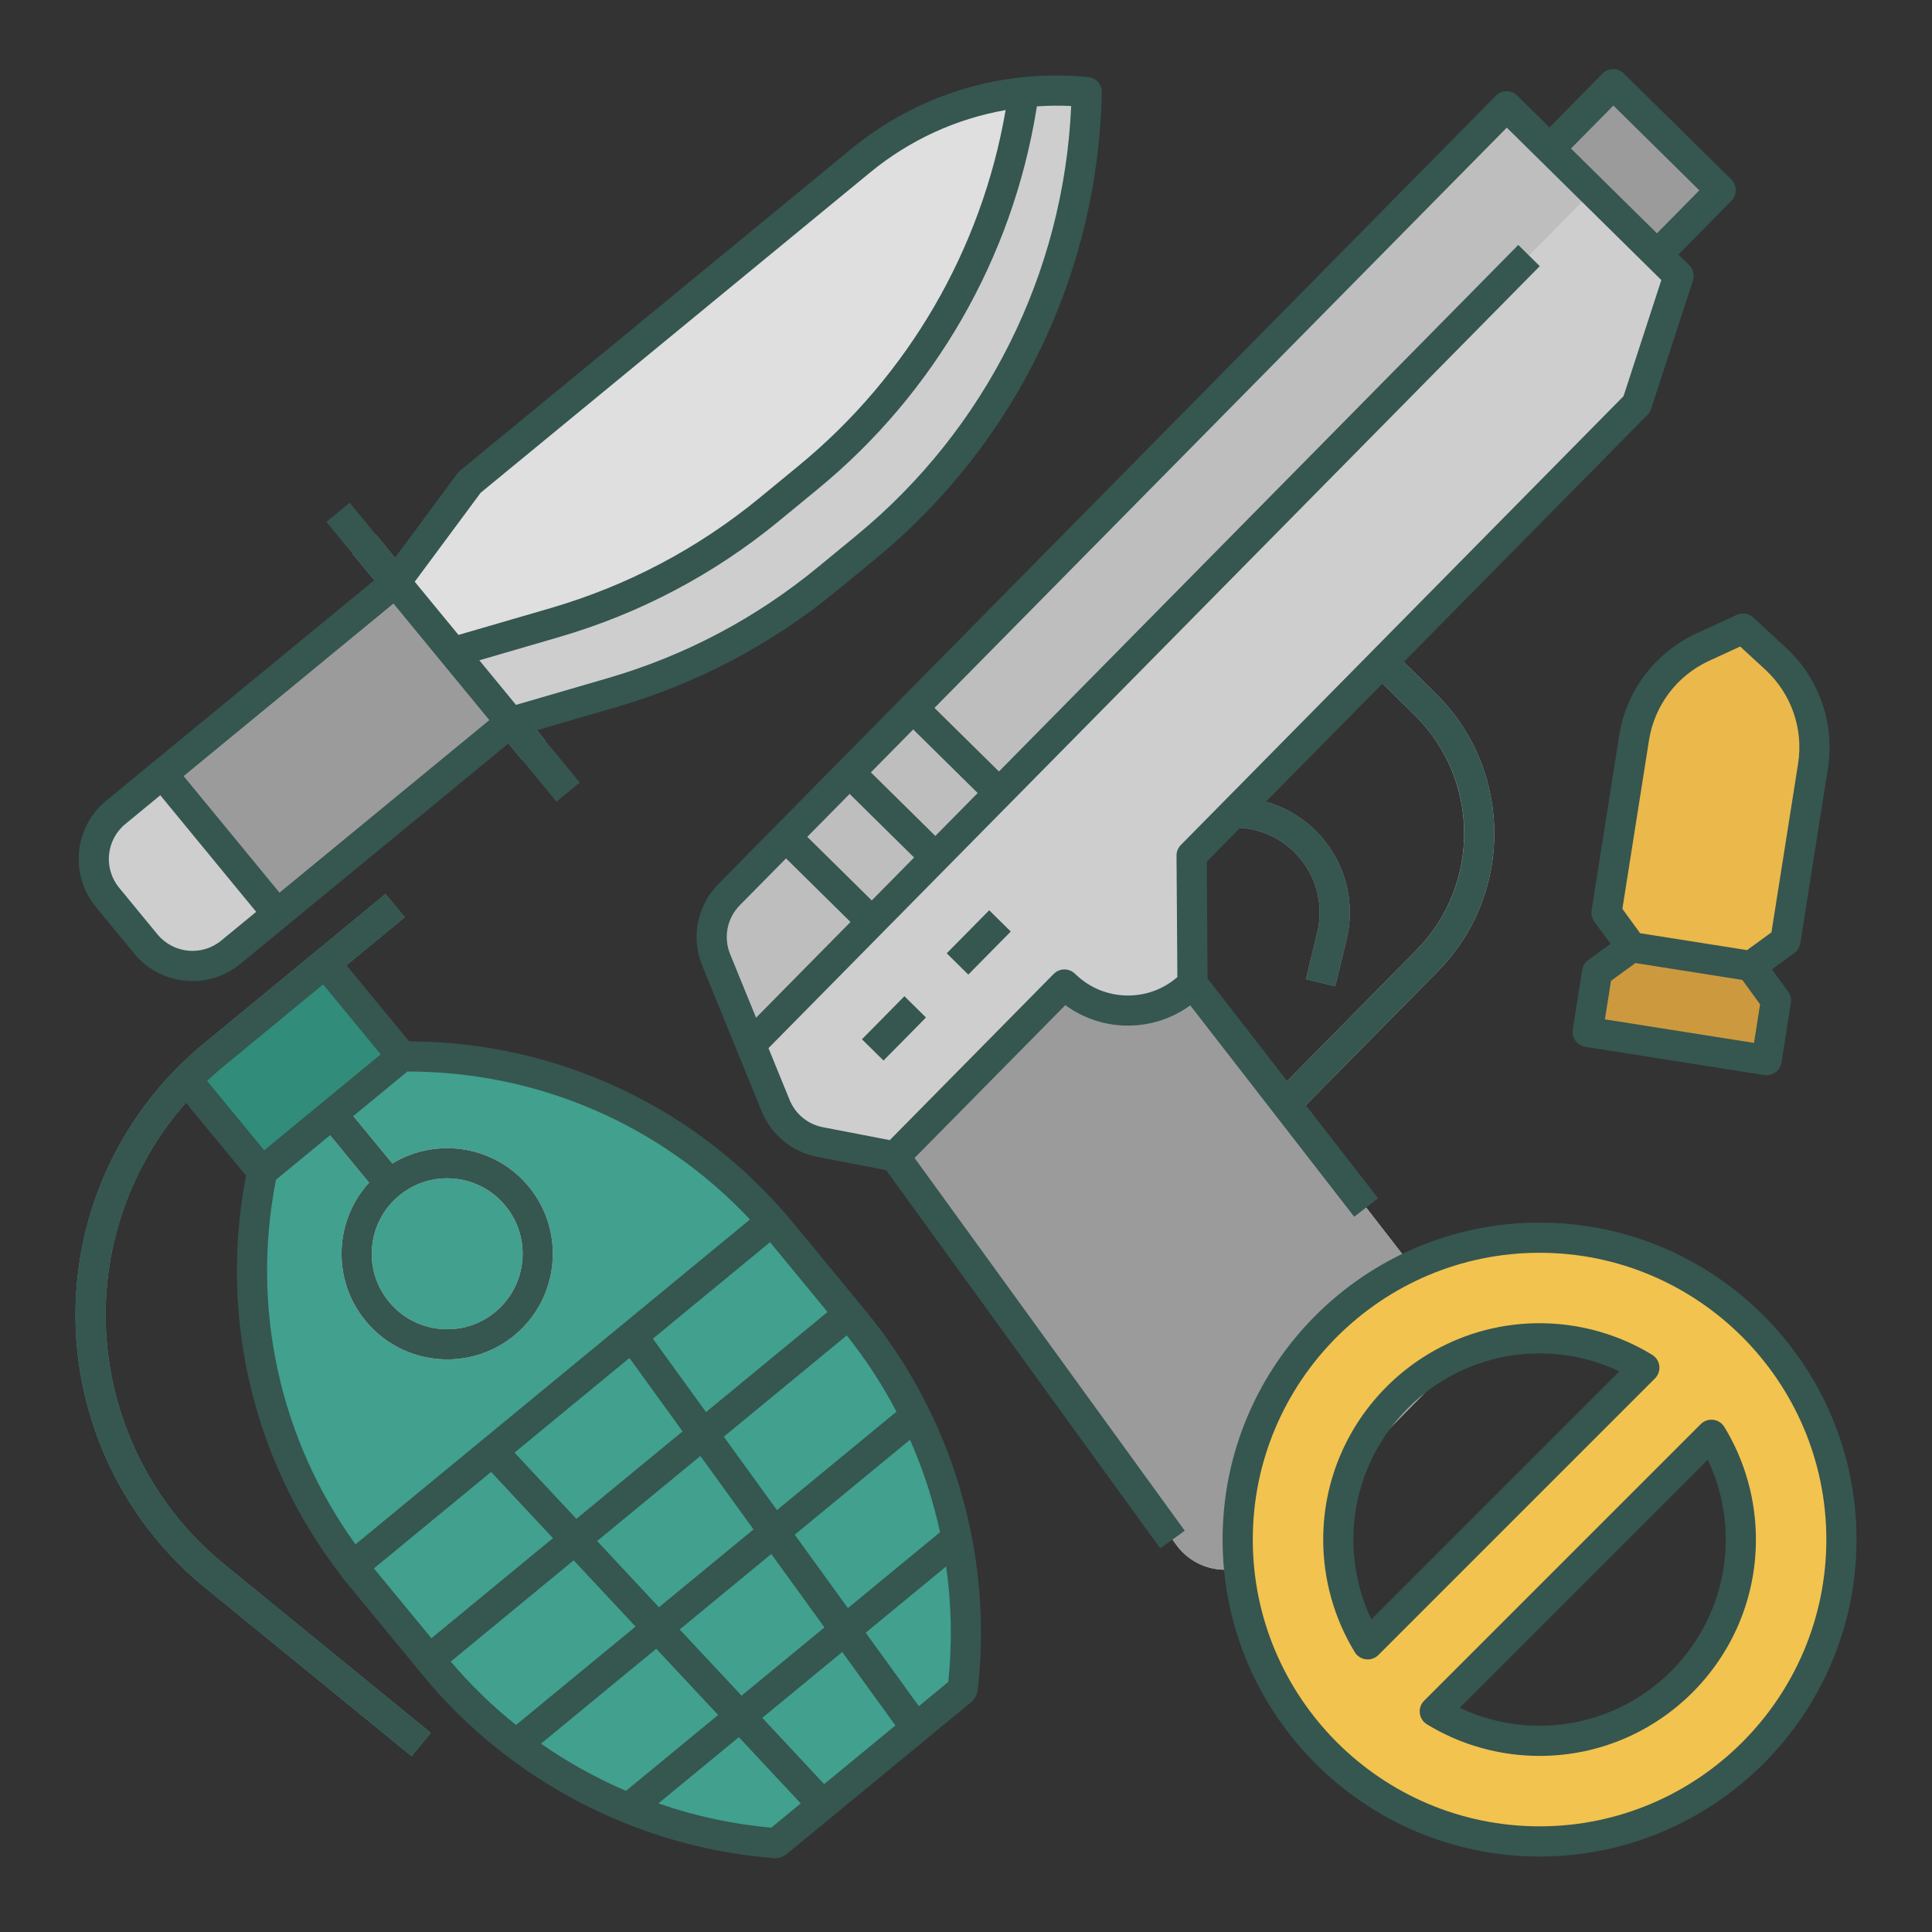
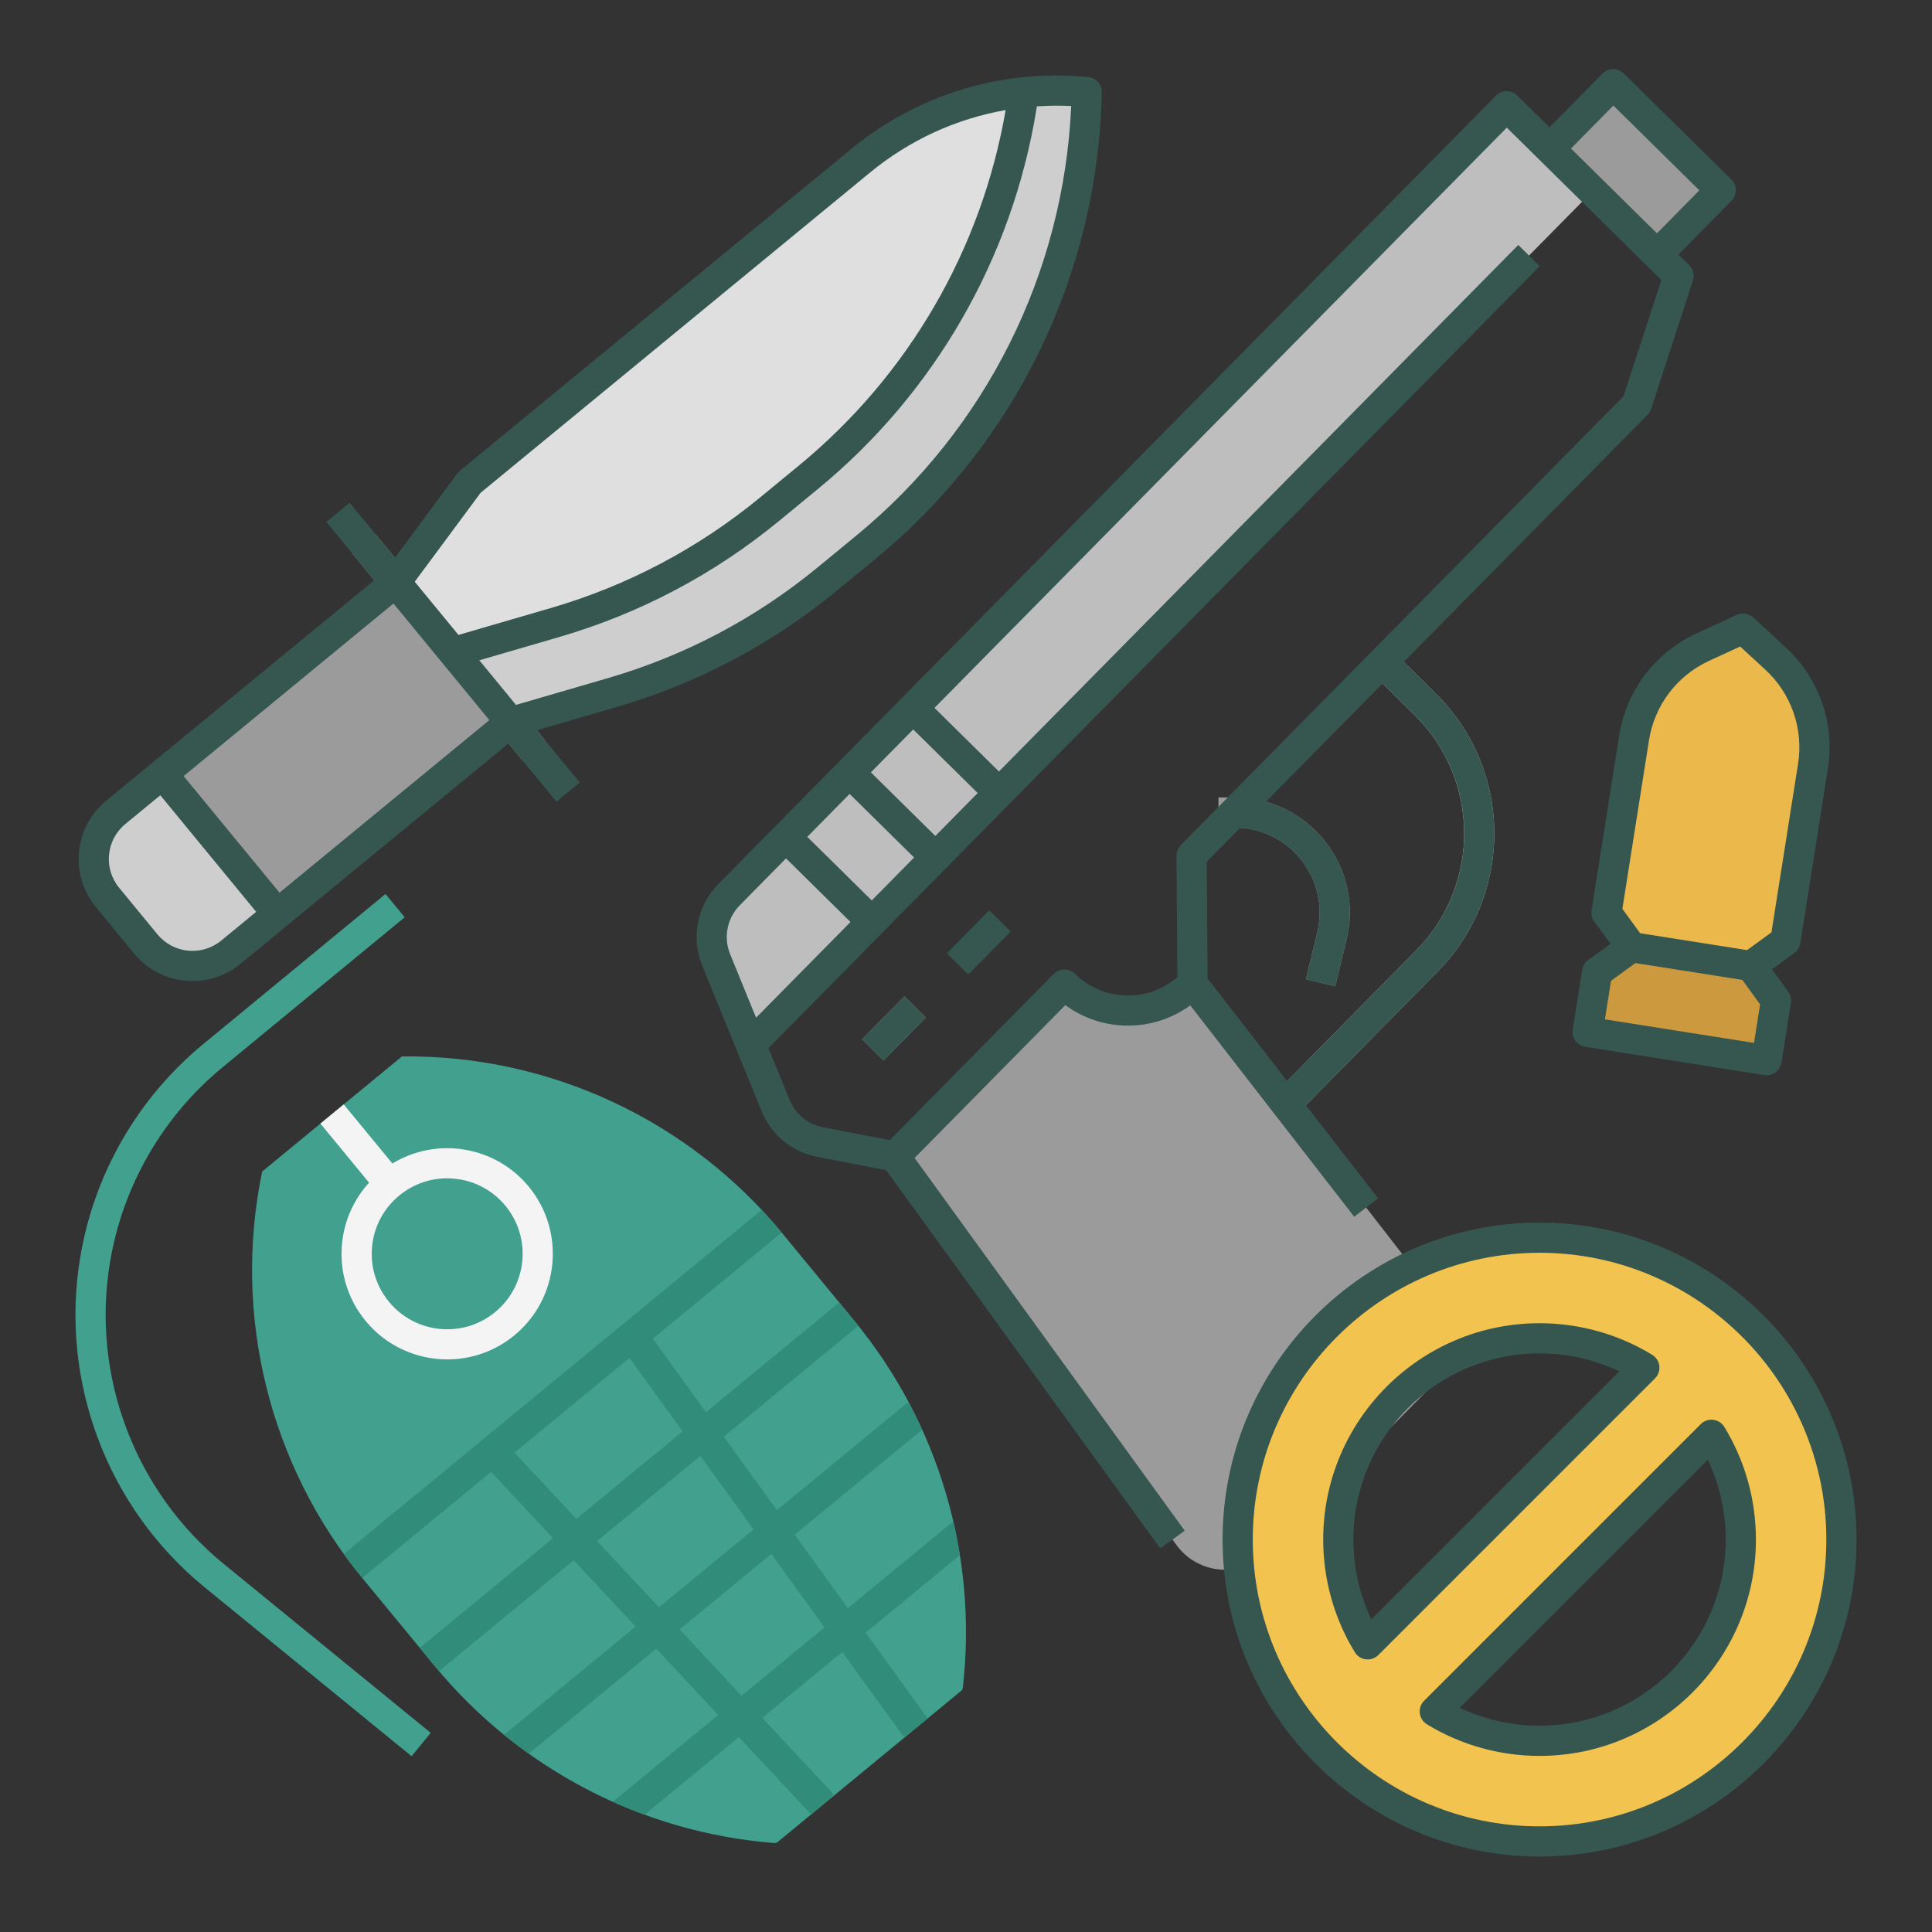
<svg xmlns="http://www.w3.org/2000/svg" width="800px" height="800px" viewBox="0 0 512 512">
  <rect x="0" y="0" width="512" height="512" fill="#333333" stroke="none" />
  <defs>
    <style>.e{fill:#eab84b;}.f{fill:#f4f4f4;}.g{fill:#f2c34e;}.h{fill:#318c7a;}.i{fill:#cecece;}.j{fill:#bebebe;}.k{fill:#cc993e;}.l{fill:#dfdfdf;}.m{fill:#41a08e;}.n{fill:#365650;}.o{fill:#9b9b9b;}</style>
  </defs>
  <g id="a" />
  <g id="b" />
  <g id="c">
    <g>
      <path class="o" d="M353.852,261.386l-7.774-1.887,2.997-12.348c1.646-6.78,.105-13.806-4.227-19.275-4.331-5.47-10.852-8.594-17.793-8.531l-4.146-.001,.002-8,4.118,.001c9.409-.062,18.221,4.15,24.092,11.564,5.872,7.414,7.96,16.938,5.73,26.129l-2.997,12.348Z" />
      <path class="j" d="M342.368,296.625l-5.695-5.618,38.689-39.225c17.037-17.273,16.845-45.187-.429-62.224l-12.88-12.697,5.616-5.697,12.881,12.698c20.415,20.136,20.642,53.125,.507,73.539l-38.689,39.225Z" />
-       <path class="i" d="M444.843,73.108l-45.566-44.942L193.212,237.091c-4.495,4.557-5.841,11.354-3.423,17.28l15.757,38.618c2.043,5.006,6.476,8.642,11.785,9.666l19.812,3.821,74.586,102.913c5.802,8.006,17.404,8.885,24.347,1.846l44.313-44.928c5.631-5.709,6.166-14.706,1.251-21.042l-65.614-84.589-.234-33.94,117.972-119.61,11.08-34.018Z" />
      <path class="o" d="M336.075,411.235l44.313-44.928c5.631-5.709,6.166-14.706,1.251-21.042l-65.614-84.589c-9.308,9.437-24.503,9.542-33.94,.234l-44.942,45.566,74.586,102.913c5.802,8.006,17.404,8.885,24.347,1.846Z" />
      <path class="j" d="M399.277,28.166L193.212,237.091c-4.495,4.557-5.841,11.354-3.423,17.28l9.167,22.467L422.06,50.637l-22.783-22.471Z" />
      <path class="m" d="M226.386,349.995l-19.091-23.182c-24.764-30.069-61.818-47.298-100.769-46.854h-0l-37.052,30.514h0c-7.904,38.144,1.901,77.814,26.665,107.883l19.091,23.182c22.393,27.191,54.873,44.116,89.988,46.893h0c.308,.024,.614-.072,.853-.269l48.659-40.073c.239-.197,.392-.478,.427-.786,4.007-34.996-6.377-70.119-28.77-97.31Z" />
      <path class="l" d="M288,24.39c-21.63-2.109-43.211,4.461-59.996,18.265L124.459,127.804l-19.635,26.504,30.488,37.074,26.894-7.83c20.852-6.071,40.253-16.314,57.027-30.108l10.294-8.466c36.158-29.734,57.518-73.784,58.473-120.588h-0Z" />
      <path class="o" d="M104.824,154.308L30.676,215.283c-6.825,5.613-7.808,15.695-2.196,22.521l10.163,12.358c5.613,6.825,15.695,7.808,22.521,2.196l74.149-60.975-30.488-37.074Z" />
      <path class="i" d="M43.034,205.121h-0l-12.358,10.162c-6.825,5.613-7.808,15.695-2.196,22.521l10.163,12.358c5.613,6.825,15.695,7.808,22.521,2.196l12.358-10.163-30.488-37.074Z" />
      <path class="i" d="M162.206,183.552c20.852-6.071,40.253-16.314,57.027-30.108l10.294-8.466c36.158-29.734,57.518-73.784,58.473-120.588h-0c-5.63-.549-11.254-.496-16.793,.105l-.482,3.744c-6.2,38.257-26.116,73.264-56.442,98.202l-10.294,8.465c-16.774,13.794-36.175,24.037-57.027,30.108l-26.894,7.83,15.244,18.537,26.894-7.83Z" />
      <path class="g" d="M408,328c-44.183,0-80,35.817-80,80s35.817,80,80,80,80-35.817,80-80-35.817-80-80-80Zm-53.333,80c0-29.455,23.878-53.333,53.333-53.333,10.172,0,19.678,2.848,27.766,7.789l-73.311,73.311c-4.941-8.088-7.789-17.595-7.789-27.766Zm53.333,53.333c-10.172,0-19.678-2.847-27.766-7.789l73.311-73.311c4.941,8.088,7.789,17.594,7.789,27.766,0,29.455-23.878,53.333-53.333,53.333Z" />
      <rect class="o" height="40" transform="translate(97.072 321.89) rotate(-45.395)" width="24" x="421.334" y="24.902" />
      <rect class="o" height="7.999" transform="translate(-123.488 249.832) rotate(-45.396)" width="16" x="228.909" y="268.536" />
-       <rect class="o" height="8" transform="translate(-100.577 259.015) rotate(-45.391)" width="16" x="251.38" y="245.753" />
      <rect class="o" height="32" transform="translate(-100.514 225.791) rotate(-45.394)" width="8" x="215.665" y="217.055" />
      <rect class="o" height="32" transform="translate(-83.33 232.705) rotate(-45.395)" width="8" x="232.519" y="199.968" />
      <rect class="o" height="32" transform="translate(-66.146 239.616) rotate(-45.395)" width="8" x="249.372" y="182.881" />
-       <rect class="h" height="32" transform="translate(-162.072 113.992) rotate(-39.473)" width="48" x="53.828" y="266.865" />
      <path class="f" d="M140.128,314.468c-8.953-10.869-24.444-13.243-36.142-6.132l-12.899-15.663-6.176,5.086,12.896,15.659c-4.063,4.444-6.573,10.054-7.163,16.154-.72,7.444,1.501,14.723,6.256,20.497,5.529,6.714,13.553,10.188,21.639,10.188,6.267,0,12.572-2.088,17.776-6.374,11.917-9.815,13.628-27.496,3.813-39.415Zm-8.899,33.239c-4.124,3.396-9.322,4.985-14.641,4.469-5.317-.515-10.116-3.069-13.512-7.193-3.396-4.124-4.983-9.323-4.469-14.64s3.069-10.116,7.193-13.512c3.615-2.977,8.055-4.564,12.678-4.564,.65,0,1.306,.032,1.962,.095,5.317,.514,10.116,3.069,13.512,7.192,7.009,8.513,5.789,21.143-2.724,28.153Z" />
      <path class="e" d="M470.538,174.523l-8.617-7.942-10.645,4.9c-9.719,4.474-16.559,13.509-18.228,24.077l-7.311,46.301,6.654,9.15-9.15,6.654-2.495,15.804,47.413,7.486,2.495-15.804-6.654-9.15,9.15-6.654,7.311-46.301c1.669-10.568-2.055-21.271-9.923-28.522Z" />
      <polygon class="k" points="432.392 251.009 464 256 470.654 265.15 468.159 280.954 420.746 273.468 423.242 257.664 432.392 251.009" />
      <rect class="o" height="70.877" transform="translate(-81.856 114.603) rotate(-39.432)" width="8" x="114.97" y="136.071" />
      <path class="m" d="M109.085,465.415l-54.861-44.771c-25.75-21.013-38.395-54.439-33-87.234,3.661-22.257,15.266-42.411,32.677-56.75l48.265-39.748,5.086,6.176-48.265,39.748c-15.915,13.107-26.523,31.529-29.87,51.874-4.931,29.976,6.628,60.53,30.164,79.737l54.861,44.771-5.058,6.198Z" />
      <path class="n" d="M35.553,252.703c3.949,4.802,9.686,7.288,15.465,7.288,4.472,0,8.97-1.488,12.686-4.544l71.059-58.434,12.703,15.448,6.179-5.081-11.391-13.852,21.07-6.135c21.494-6.257,41.159-16.64,58.449-30.859l10.294-8.465c37.107-30.515,58.951-75.564,59.932-123.596,.043-2.09-1.531-3.86-3.611-4.062-22.85-2.23-45.195,4.576-62.925,19.156L121.918,124.714c-.253,.208-.479,.445-.673,.709l-16.585,22.388-11.99-14.581-6.179,5.081,12.703,15.448L28.135,212.194c-8.518,7.004-9.749,19.633-2.745,28.151l10.163,12.358ZM283.878,28.096c-1.97,44.27-22.567,85.566-56.892,113.793l-10.294,8.465c-16.449,13.526-35.157,23.404-55.604,29.357l-24.361,7.093-9.716-11.815,21.07-6.135c21.493-6.257,41.158-16.64,58.449-30.859l10.294-8.465c30.905-25.415,51.45-61.16,57.85-100.652,.007-.042,.014-.085,.019-.129l.072-.562c3.016-.199,6.056-.245,9.114-.093ZM127.38,130.581L230.544,45.744c10.537-8.665,22.877-14.286,35.959-16.574-6.373,36.946-25.771,70.342-54.761,94.182l-10.294,8.465c-16.45,13.527-35.158,23.404-55.604,29.357l-24.362,7.093-11.585-14.088,17.483-23.599Zm-53.31,105.984l-25.406-30.895,55.612-45.731,25.406,30.895-55.612,45.731Zm-40.854-18.192l9.269-7.622,25.406,30.895-9.269,7.622c-5.111,4.202-12.688,3.464-16.891-1.646l-10.162-12.358c-4.203-5.111-3.464-12.688,1.646-16.891Z" />
      <path class="n" d="M408,324c-46.318,0-84,37.682-84,84s37.682,84,84,84,84-37.682,84-84-37.682-84-84-84Zm0,160c-41.907,0-76-34.093-76-76s34.093-76,76-76,76,34.093,76,76-34.093,76-76,76Z" />
      <path class="n" d="M439.738,361.983c-.145-1.218-.84-2.301-1.887-2.941-8.969-5.479-19.291-8.375-29.852-8.375-31.614,0-57.334,25.72-57.334,57.334,0,10.561,2.896,20.883,8.375,29.852,.64,1.046,1.723,1.742,2.941,1.887,.158,.019,.316,.028,.473,.028,1.054,0,2.073-.417,2.828-1.171l73.311-73.311c.867-.867,1.288-2.084,1.144-3.301Zm-76.321,67.165c-3.12-6.574-4.751-13.792-4.751-21.147,0-27.203,22.131-49.334,49.334-49.334,7.355,0,14.574,1.631,21.147,4.751l-65.73,65.73Z" />
      <path class="n" d="M456.958,378.148c-.64-1.046-1.723-1.742-2.941-1.887-1.215-.143-2.434,.276-3.301,1.144l-73.311,73.311c-.867,.867-1.288,2.084-1.144,3.301,.145,1.218,.84,2.301,1.887,2.941,8.969,5.479,19.291,8.375,29.852,8.375,31.614,0,57.334-25.72,57.334-57.334,0-10.561-2.896-20.883-8.375-29.852Zm-48.958,79.185c-7.355,0-14.574-1.631-21.147-4.751l65.73-65.73c3.12,6.574,4.751,13.792,4.751,21.147,0,27.203-22.131,49.334-49.334,49.334Z" />
      <path class="n" d="M282.324,266.364c9.81,7.24,23.284,7.232,33.101,.066l43.456,56.022,6.321-4.903-19.137-24.671,34.992-35.478c20.135-20.414,19.908-53.403-.507-73.538l-8.544-8.427,64.604-65.501c.436-.442,.763-.98,.956-1.57l11.079-34.018c.469-1.44,.084-3.023-.994-4.086l-2.848-2.809,14.044-14.24c1.551-1.573,1.534-4.105-.039-5.656l-28.479-28.088c-1.572-1.551-4.105-1.534-5.657,.039l-14.045,14.239-8.543-8.427c-.749-.739-1.758-1.152-2.809-1.152h-.027c-1.061,.007-2.076,.436-2.82,1.191L190.364,234.282c-5.625,5.704-7.305,14.183-4.278,21.601l15.756,38.618c2.563,6.281,8.07,10.798,14.731,12.083l18.259,3.521,72.651,100.243,6.478-4.694-71.591-98.78,39.954-40.508Zm92.609-76.807c8.368,8.253,13.021,19.271,13.102,31.023s-4.419,22.834-12.672,31.201l-34.243,34.719-21.103-27.206-.213-30.929,8.85-8.972c6.362,.399,12.198,3.433,16.196,8.483,4.332,5.469,5.873,12.495,4.227,19.275l-2.997,12.348,7.774,1.887,2.997-12.348c2.23-9.191,.142-18.715-5.73-26.129-4.064-5.133-9.53-8.726-15.645-10.433l30.915-31.344,8.543,8.427ZM427.561,27.971l22.783,22.471-11.235,11.392-22.783-22.471,11.236-11.391ZM231.018,238.634l-17.087-16.853,11.236-11.391,17.087,16.853-11.236,11.392Zm16.853-17.087l-17.087-16.853,11.235-11.391,17.087,16.853-11.235,11.391Zm-51.812,18.353l12.254-12.424,17.087,16.853-25.033,25.38-6.875-16.85c-1.816-4.451-.808-9.538,2.567-12.96Zm13.189,51.578l-5.593-13.709L408.054,70.533l-5.695-5.618-137.635,139.545-17.087-16.853L399.316,33.823l40.958,40.397-10.021,30.77-117.31,118.938c-.745,.755-1.16,1.776-1.152,2.836l.222,32.176c-3.595,3.119-8.126,4.851-12.937,4.884-5.317,.029-10.379-2.009-14.182-5.76-1.573-1.552-4.106-1.534-5.657,.039l-43.439,44.042-17.711-3.416c-3.997-.771-7.301-3.481-8.838-7.25Z" />
      <rect class="n" height="7.999" transform="translate(-123.488 249.832) rotate(-45.396)" width="16" x="228.909" y="268.536" />
      <rect class="n" height="8" transform="translate(-100.577 259.015) rotate(-45.391)" width="16" x="251.38" y="245.753" />
      <path class="n" d="M429.097,194.935l-7.311,46.3c-.166,1.048,.092,2.119,.716,2.977l4.302,5.915-5.915,4.302c-.858,.624-1.433,1.563-1.599,2.611l-2.495,15.804c-.344,2.182,1.145,4.23,3.327,4.575l47.413,7.486c.208,.033,.416,.049,.624,.049,.84,0,1.665-.265,2.353-.765,.858-.624,1.433-1.563,1.599-2.611l2.495-15.805c.166-1.047-.092-2.118-.716-2.976l-4.302-5.915,5.915-4.302c.858-.624,1.433-1.563,1.599-2.611l7.311-46.301c1.881-11.917-2.292-23.912-11.163-32.087l-8.617-7.941c-1.188-1.094-2.917-1.368-4.383-.692l-10.646,4.9c-10.959,5.045-18.625,15.171-20.506,27.087Zm35.735,81.444l-39.511-6.239,1.613-10.217,6.469-4.705,28.336,4.474,4.705,6.47-1.613,10.217Zm-3.662-105.049l6.657,6.134c6.9,6.358,10.146,15.688,8.682,24.957l-7.052,44.665-6.469,4.705-28.336-4.474-4.705-6.47,7.052-44.664c1.463-9.268,7.425-17.144,15.949-21.068l8.223-3.785Z" />
      <path class="h" d="M229.396,432.681l24.981-20.573c-.478-2.997-1.063-5.973-1.748-8.925l-27.933,23.004-14.099-19.479,33.788-27.826c-1.131-2.493-2.336-4.955-3.626-7.378l-34.862,28.711-14.099-19.479,35.678-29.383c-.363-.453-.72-.909-1.089-1.358l-3.98-4.832-35.309,29.079-14.099-19.479,34.149-28.124c-1.706-2.064-3.475-4.063-5.294-6.004l-110.735,91.197c1.557,2.157,3.179,4.277,4.878,6.347l34.149-28.124,16.415,17.572-35.31,29.079,3.98,4.832c.369,.448,.749,.887,1.123,1.329l35.679-29.383,16.415,17.572-34.862,28.711c2.13,1.731,4.316,3.385,6.546,4.974l33.789-27.827,16.415,17.572-27.933,23.004c2.766,1.238,5.574,2.383,8.424,3.427l24.981-20.573,19.151,20.501,3.095-2.549,2.922-2.729-18.98-20.318,21.216-17.472,16.302,22.524,3.239-2.345,3.094-2.548-16.449-22.726Zm-93.064-47.722l30.479-25.101,14.099,19.479-28.163,23.194-16.415-17.572Zm21.887,23.43l27.391-22.558,14.099,19.479-25.076,20.651-16.415-17.572Zm38.302,41.002l-16.415-17.572,24.304-20.015,14.099,19.479-21.988,18.108Z" />
-       <path class="n" d="M229.474,347.452l-19.091-23.182c-25.252-30.662-62.355-48.172-101.964-48.305l-16.605-20.163,15.438-12.714-5.086-6.176-48.265,39.748c-17.411,14.339-29.016,34.494-32.677,56.75-5.395,32.795,7.25,66.221,33,87.234l54.861,44.771,5.058-6.198-54.861-44.771c-23.536-19.207-35.095-49.761-30.164-79.737,2.61-15.863,9.651-30.545,20.164-42.462l15.909,19.317c-7.486,38.926,2.608,78.672,27.86,109.335l19.091,23.182c22.955,27.873,56.765,45.491,92.761,48.337,.139,.011,.278,.017,.416,.017,1.202,0,2.359-.414,3.295-1.185l48.655-40.071c1.046-.86,1.708-2.075,1.861-3.42,4.107-35.874-6.702-72.435-29.657-100.308Zm-32.954,101.939l-16.415-17.572,24.304-20.015,14.099,19.479-21.988,18.108Zm26.688-11.614l14.099,19.479-18.9,15.565-16.415-17.573,21.216-17.472Zm-32.875,16.71l-24.43,20.119c-7.913-3.399-15.474-7.596-22.542-12.525l30.557-25.166,16.415,17.572Zm-23.522-94.629l14.099,19.479-28.163,23.194-16.415-17.572,30.479-25.101Zm18.799,25.973l14.099,19.479-25.076,20.651-16.415-17.572,27.391-22.558Zm24.986,20.877l30.557-25.165c3.483,7.883,6.152,16.108,7.971,24.526l-24.429,20.119-14.099-19.479Zm26.98-32.584l-31.68,26.09-14.099-19.479,32.59-26.84c5.062,6.326,9.471,13.108,13.189,20.229Zm-18.258-26.418l-32.221,26.536-14.099-19.479,31.061-25.58c.049,.059,.099,.115,.148,.174l15.112,18.35Zm-133.681-86.817l15.258,18.526-30.877,25.429-15.132-18.374c1.329-1.246,2.686-2.468,4.101-3.633l26.651-21.948Zm-12.509,51.757l14.326-11.799,10.352,12.571c-4.063,4.444-6.573,10.054-7.163,16.154-.72,7.444,1.501,14.723,6.256,20.497,5.529,6.714,13.553,10.188,21.639,10.188,6.267,0,12.572-2.088,17.776-6.374,11.917-9.815,13.628-27.496,3.813-39.415-8.953-10.869-24.444-13.243-36.142-6.132l-10.356-12.575,14.328-11.8c34.677-.025,67.256,14.137,90.804,39.219l-104.552,86.104c-20.101-27.923-27.743-62.628-21.081-96.64Zm25.479,17.697c.515-5.317,3.069-10.116,7.193-13.512,3.615-2.977,8.055-4.564,12.678-4.564,.65,0,1.306,.032,1.962,.095,5.317,.514,10.116,3.069,13.512,7.192,7.009,8.513,5.789,21.143-2.724,28.153-4.124,3.396-9.322,4.985-14.641,4.469-5.317-.515-10.116-3.069-13.512-7.193-3.396-4.124-4.983-9.323-4.469-14.64Zm.476,85.293l31.062-25.581,16.415,17.572-32.222,26.536-15.112-18.349c-.048-.059-.094-.119-.143-.178Zm20.357,24.689l32.591-26.84,16.415,17.572-31.681,26.091c-6.276-5.015-12.087-10.642-17.325-16.823Zm84.968,44.025c-10.257-.906-20.314-3.091-29.948-6.428l21.344-17.578,16.415,17.573-7.811,6.433Zm46.897-38.622l-7.811,6.433-14.099-19.479,21.343-17.577c1.427,10.094,1.645,20.384,.567,30.624Z" />
    </g>
  </g>
  <g id="d" />
</svg>